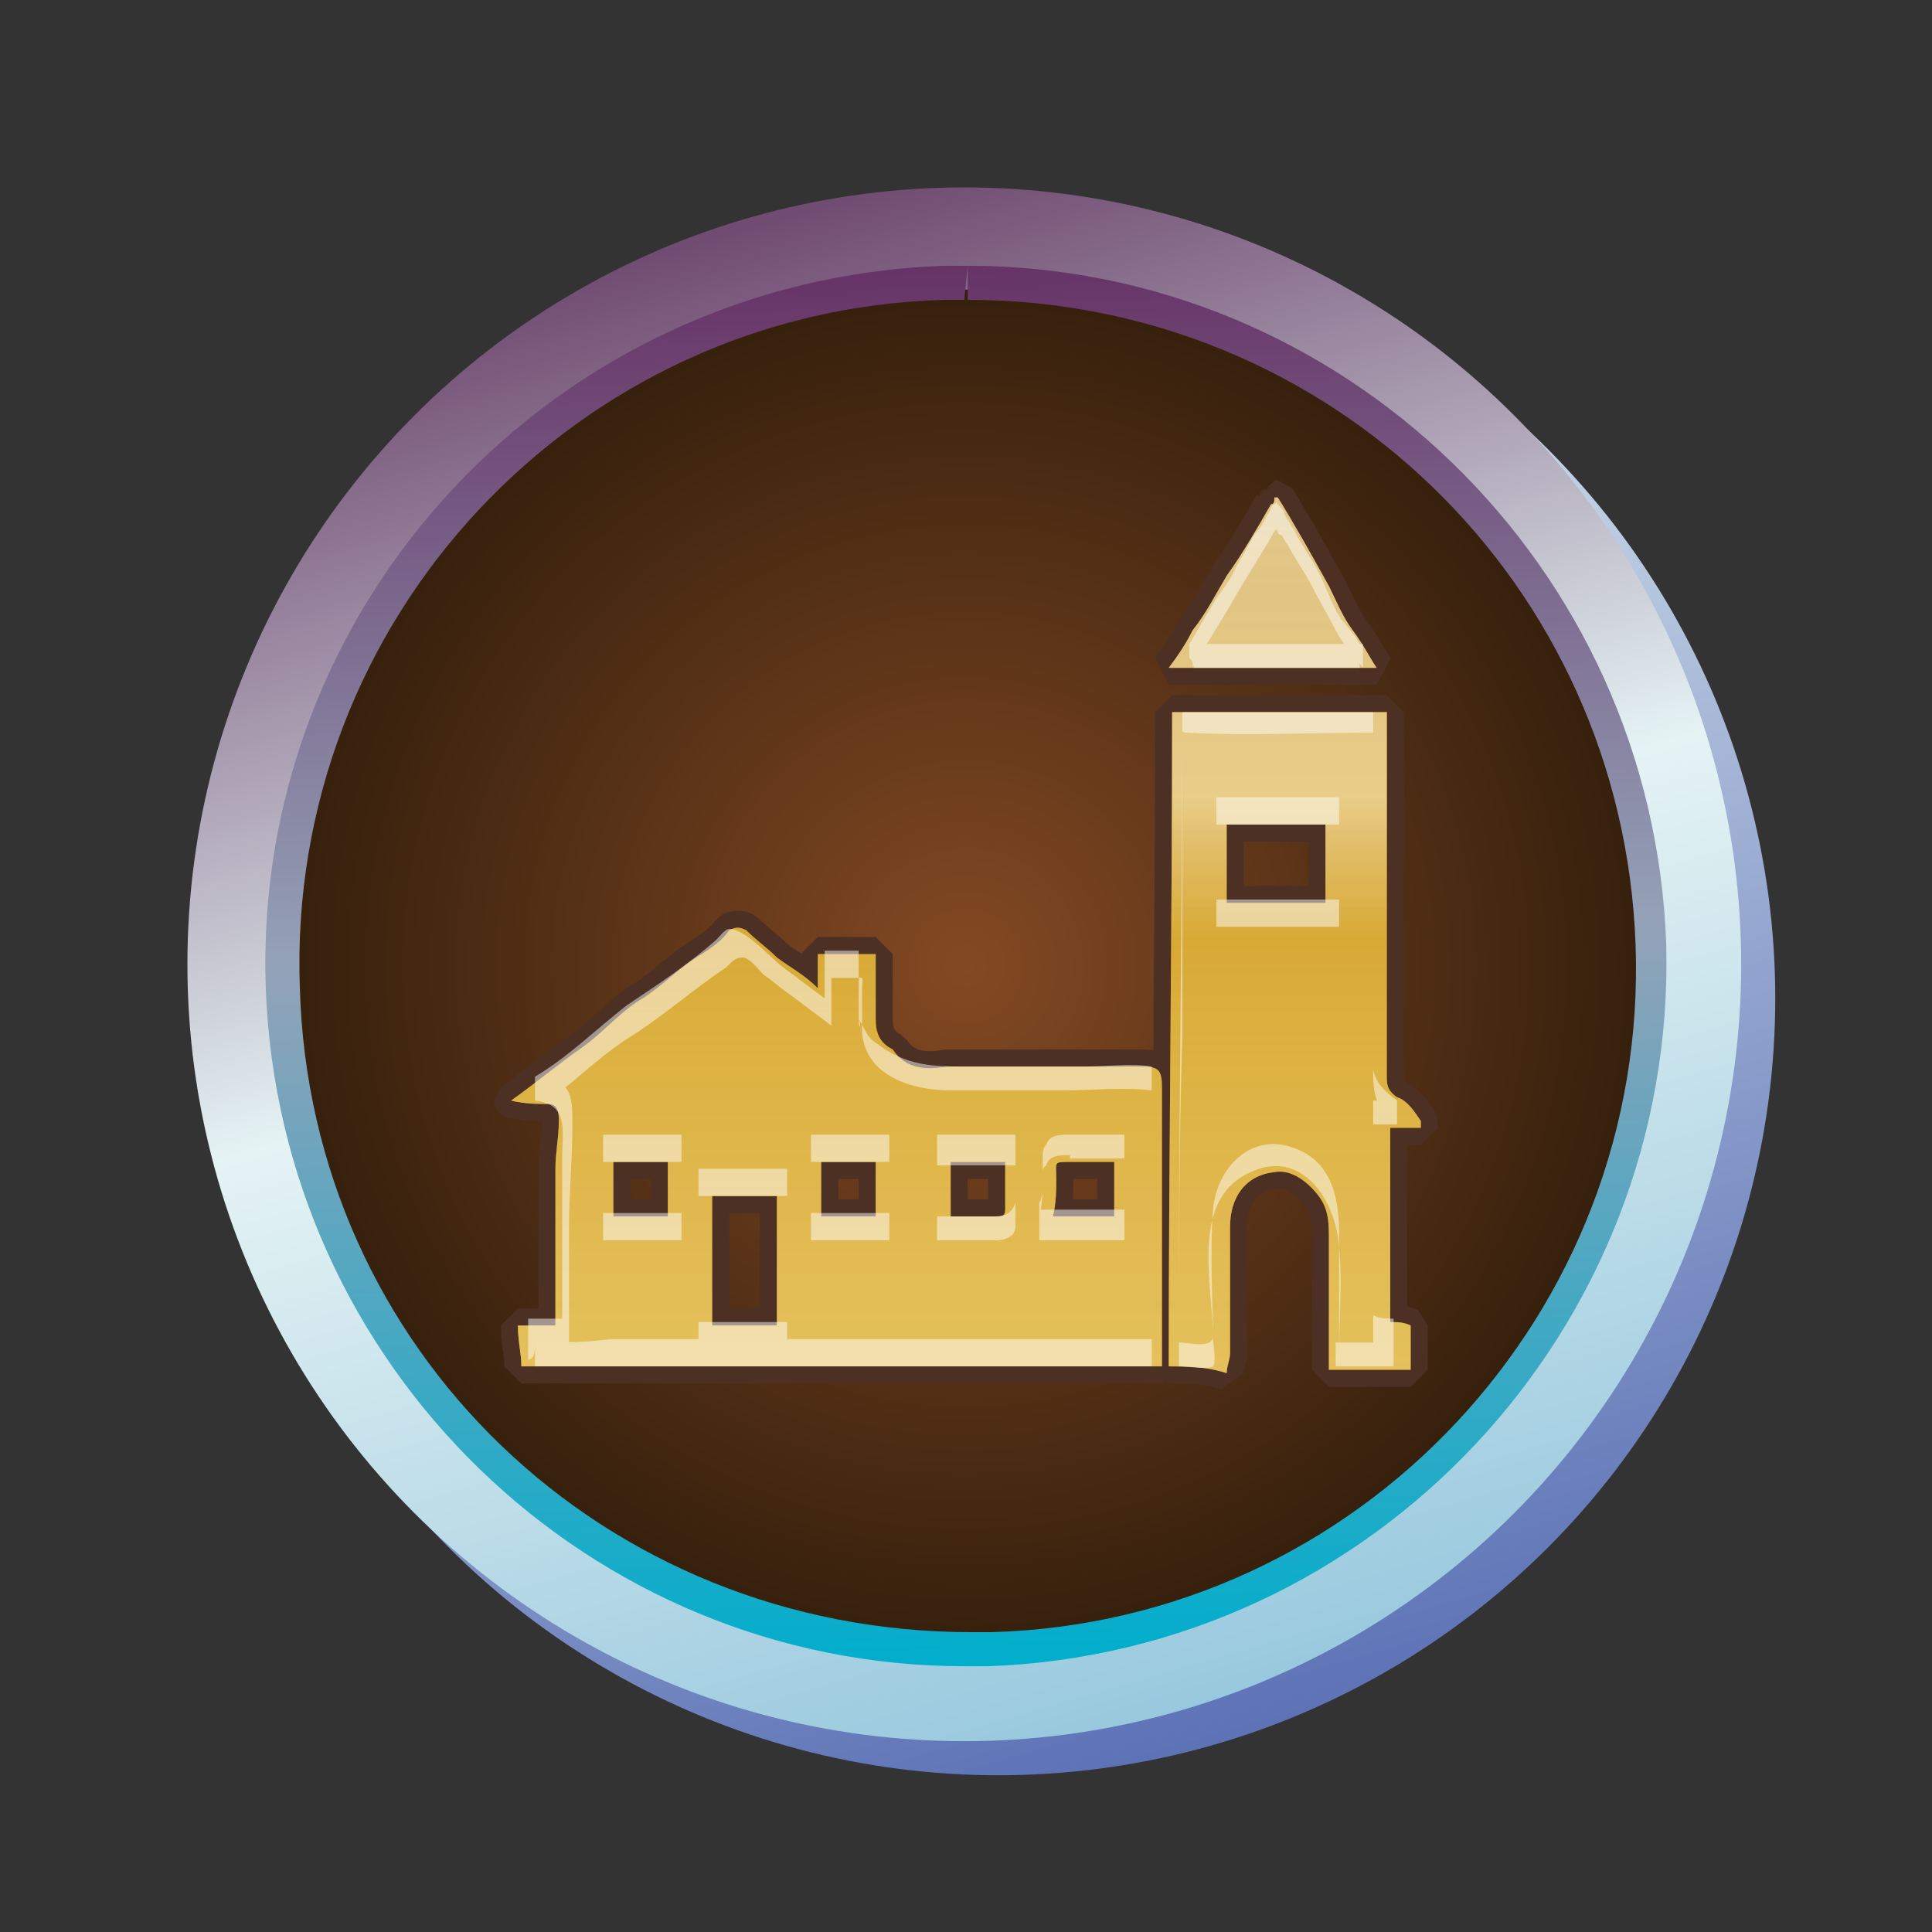
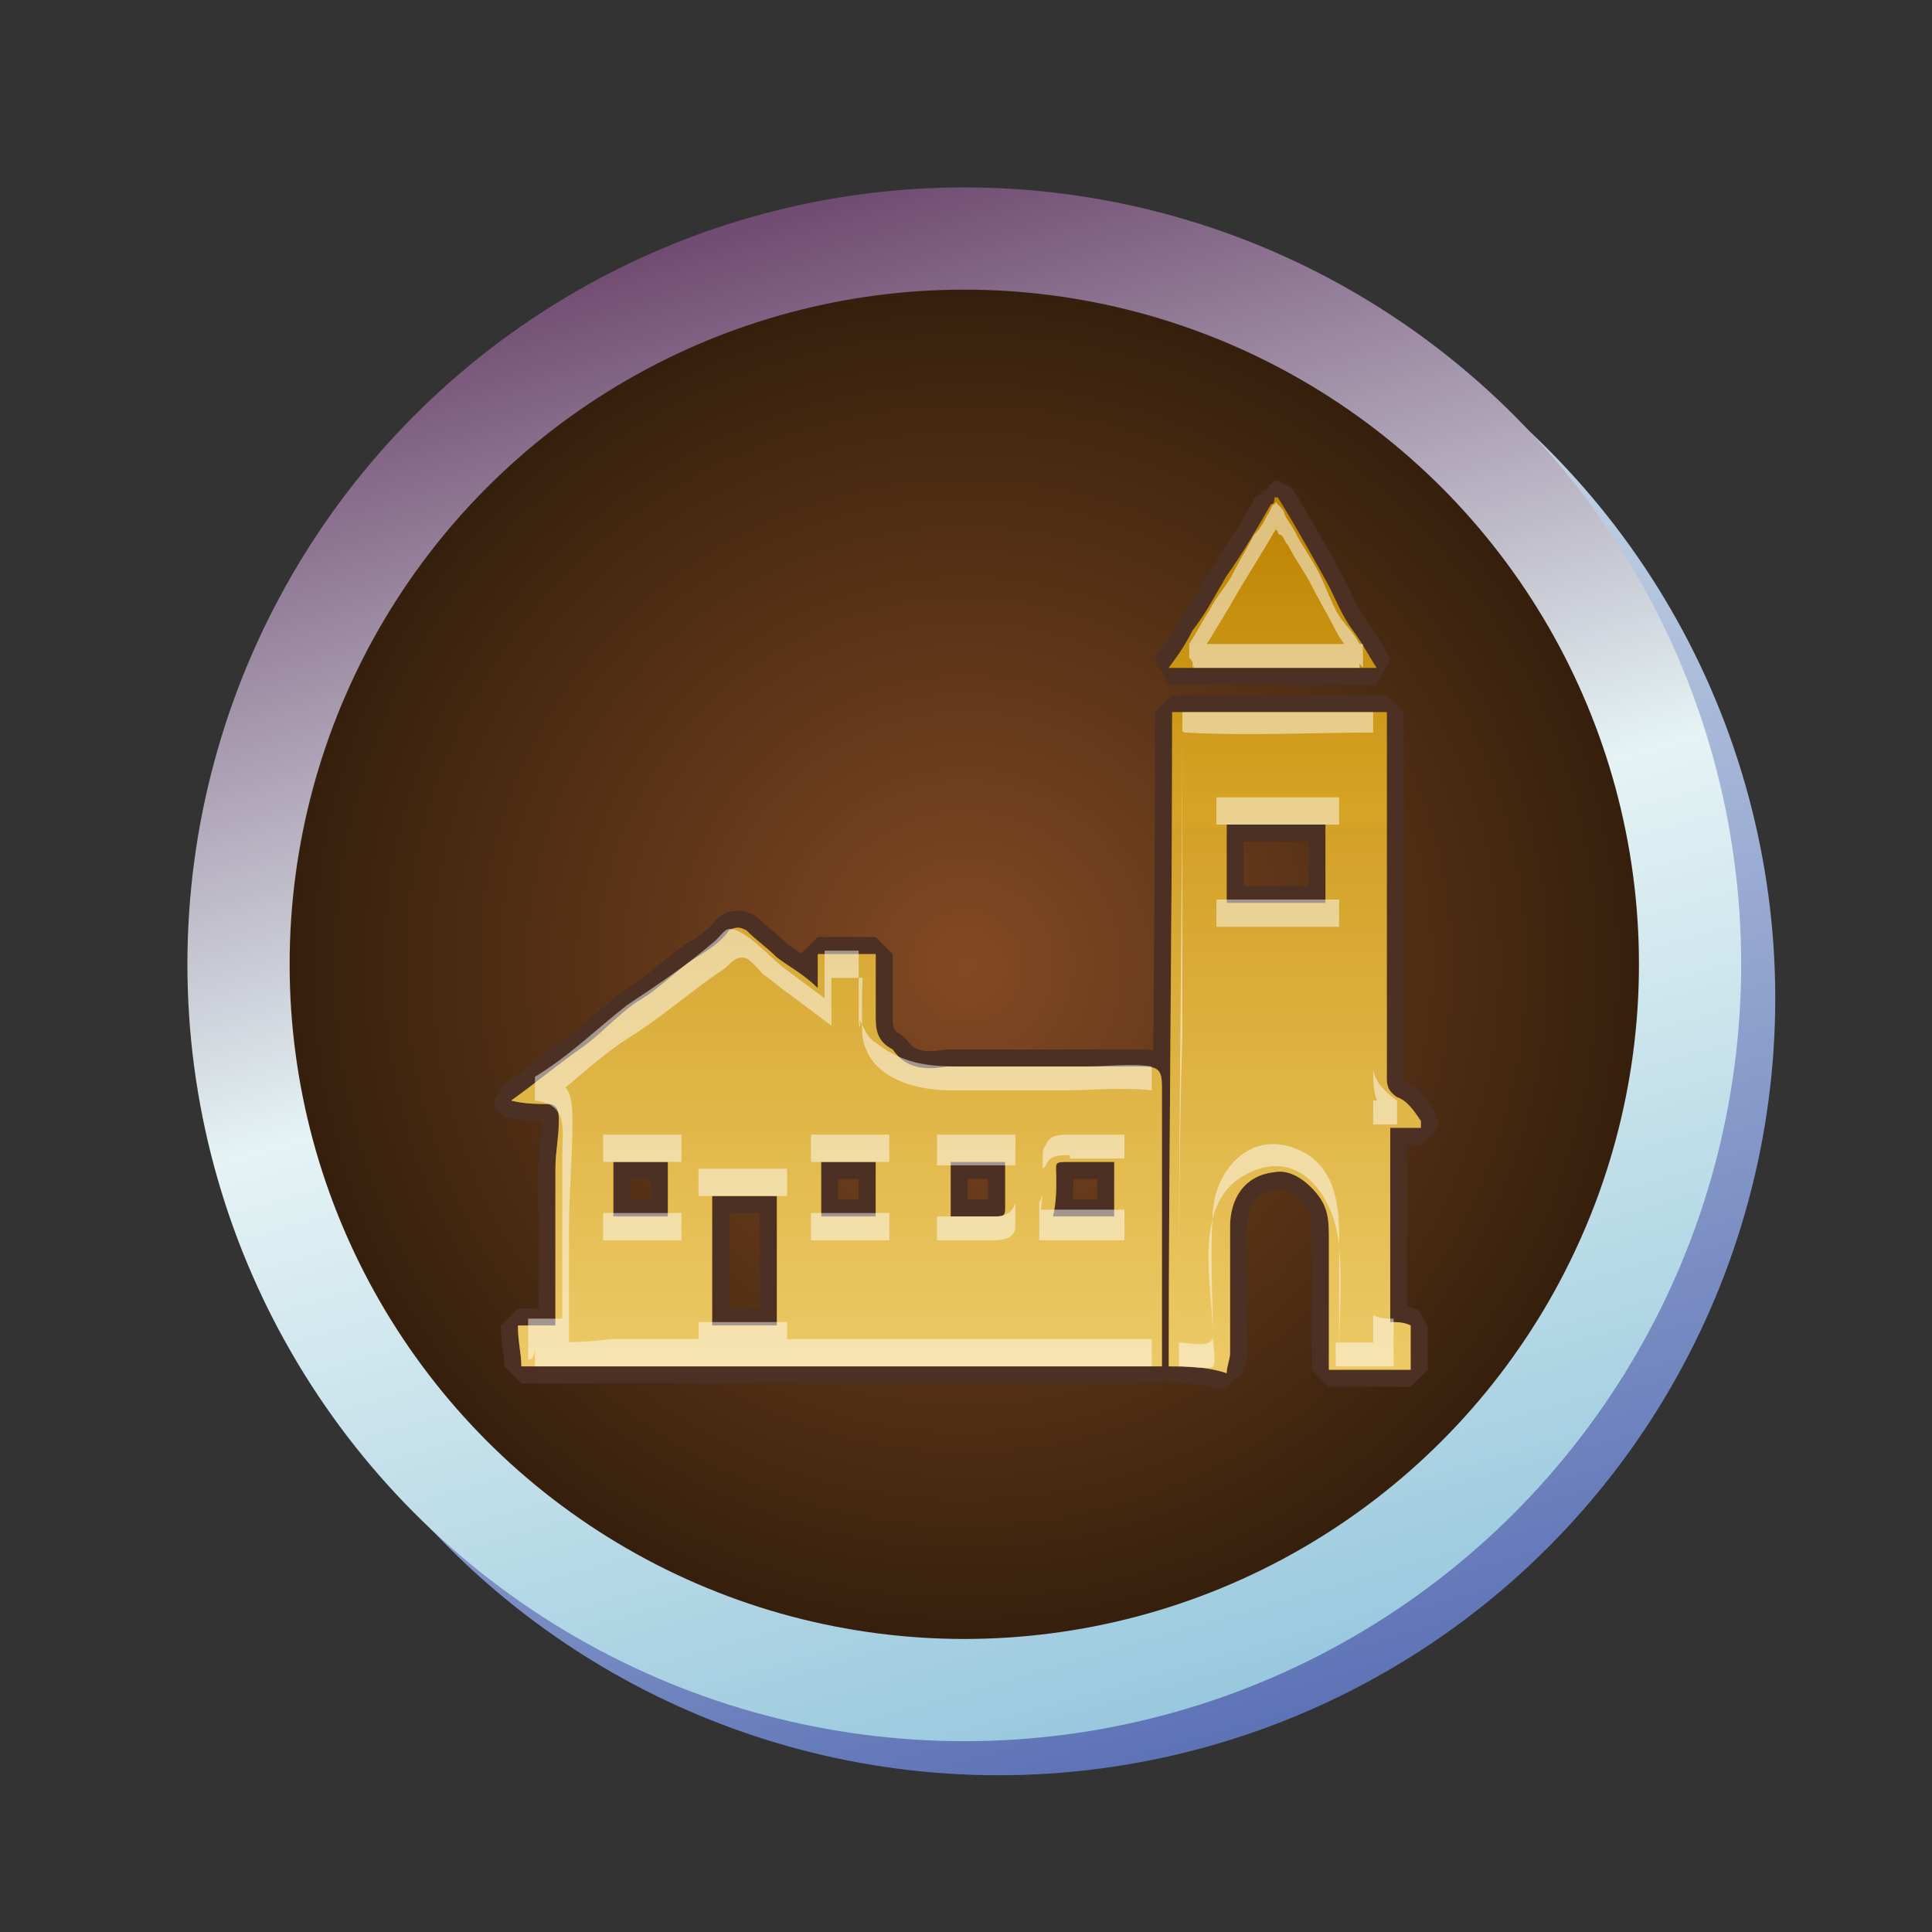
<svg xmlns="http://www.w3.org/2000/svg" version="1.1" x="0px" y="0px" viewBox="0 0 56.7 56.7" style="enable-background:new 0 0 56.7 56.7;" xml:space="preserve">
  <rect x="0" y="0" width="56.7" height="56.7" fill="#333333" stroke="none" />
  <style type="text/css">
	.Стиль_x0020_графики_x0020_3{fill:url(#SVGID_1_);stroke:#4B3023;stroke-miterlimit:1;}
	.st0{fill:none;stroke:url(#SVGID_2_);stroke-width:3;stroke-linecap:round;stroke-linejoin:round;stroke-miterlimit:10;}
	.st1{fill:url(#SVGID_3_);}
	.st2{fill:none;stroke:url(#SVGID_4_);stroke-width:3;stroke-linecap:round;stroke-linejoin:round;stroke-miterlimit:10;}
	.st3{fill:url(#SVGID_5_);}
	.st4{fill:none;stroke:url(#SVGID_6_);stroke-width:3;stroke-linecap:round;stroke-linejoin:round;stroke-miterlimit:10;}
	.st5{fill:url(#SVGID_7_);}
	.st6{fill:none;stroke:url(#SVGID_8_);stroke-width:3;stroke-linecap:round;stroke-linejoin:round;stroke-miterlimit:10;}
	.st7{fill:url(#SVGID_9_);}
	.st8{fill:none;stroke:url(#SVGID_10_);stroke-width:3;stroke-linecap:round;stroke-linejoin:round;stroke-miterlimit:10;}
	.st9{fill:url(#SVGID_11_);}
	.st10{fill:none;stroke:url(#SVGID_12_);stroke-width:3;stroke-linecap:round;stroke-linejoin:round;stroke-miterlimit:10;}
	.st11{fill:url(#SVGID_13_);}
	.st12{fill:none;stroke:url(#SVGID_14_);stroke-width:3;stroke-linecap:round;stroke-linejoin:round;stroke-miterlimit:10;}
	.st13{fill:url(#SVGID_15_);}
	.st14{fill:none;stroke:url(#SVGID_16_);stroke-width:3;stroke-linecap:round;stroke-linejoin:round;stroke-miterlimit:10;}
	.st15{fill:url(#SVGID_17_);}
	.st16{fill:none;stroke:url(#SVGID_18_);stroke-width:3;stroke-linecap:round;stroke-linejoin:round;stroke-miterlimit:10;}
	.st17{fill:url(#SVGID_19_);}
	.st18{fill:none;stroke:url(#SVGID_20_);stroke-width:3;stroke-linecap:round;stroke-linejoin:round;stroke-miterlimit:10;}
	.st19{fill:url(#SVGID_21_);}
	.st20{fill:none;stroke:url(#SVGID_22_);stroke-width:3;stroke-linecap:round;stroke-linejoin:round;stroke-miterlimit:10;}
	.st21{fill:url(#SVGID_23_);}
	.st22{fill:none;stroke:url(#SVGID_24_);stroke-width:3;stroke-linecap:round;stroke-linejoin:round;stroke-miterlimit:10;}
	.st23{fill:url(#SVGID_25_);}
	.st24{fill:none;stroke:url(#SVGID_26_);stroke-width:3;stroke-linecap:round;stroke-linejoin:round;stroke-miterlimit:10;}
	.st25{fill:url(#SVGID_27_);}
	.st26{fill:none;stroke:url(#SVGID_28_);stroke-width:3;stroke-linecap:round;stroke-linejoin:round;stroke-miterlimit:10;}
	.st27{fill:url(#SVGID_29_);}
	.st28{fill:none;stroke:url(#SVGID_30_);stroke-width:3;stroke-linecap:round;stroke-linejoin:round;stroke-miterlimit:10;}
	.st29{fill:url(#SVGID_31_);}
	.st30{fill:none;stroke:url(#SVGID_32_);stroke-width:3;stroke-linecap:round;stroke-linejoin:round;stroke-miterlimit:10;}
	.st31{fill:url(#SVGID_33_);}
	.st32{fill:none;stroke:url(#SVGID_34_);stroke-width:3;stroke-linecap:round;stroke-linejoin:round;stroke-miterlimit:10;}
	.st33{fill:url(#SVGID_35_);}
	.st34{fill:none;stroke:url(#SVGID_36_);stroke-width:3;stroke-linecap:round;stroke-linejoin:round;stroke-miterlimit:10;}
	.st35{fill:url(#SVGID_37_);}
	.st36{fill:none;stroke:url(#SVGID_38_);stroke-width:3;stroke-linecap:round;stroke-linejoin:round;stroke-miterlimit:10;}
	.st37{fill:url(#SVGID_39_);}
	.st38{fill:none;stroke:url(#SVGID_40_);stroke-width:3;stroke-linecap:round;stroke-linejoin:round;stroke-miterlimit:10;}
	.st39{fill:url(#SVGID_41_);}
	.st40{fill:none;stroke:url(#SVGID_42_);stroke-width:3;stroke-linecap:round;stroke-linejoin:round;stroke-miterlimit:10;}
	.st41{fill:url(#SVGID_43_);}
	.st42{fill:none;stroke:url(#SVGID_44_);stroke-width:3;stroke-linecap:round;stroke-linejoin:round;stroke-miterlimit:10;}
	.st43{fill:url(#SVGID_45_);}
	.st44{fill:none;stroke:url(#SVGID_46_);stroke-width:3;stroke-linecap:round;stroke-linejoin:round;stroke-miterlimit:10;}
	.st45{fill:url(#SVGID_47_);}
	.st46{fill:none;stroke:url(#SVGID_48_);stroke-width:3;stroke-linecap:round;stroke-linejoin:round;stroke-miterlimit:10;}
	.st47{fill:url(#SVGID_49_);}
	.st48{fill:none;stroke:url(#SVGID_50_);stroke-width:3;stroke-linecap:round;stroke-linejoin:round;stroke-miterlimit:10;}
	.st49{fill:url(#SVGID_51_);}
	.st50{fill:none;stroke:url(#SVGID_52_);stroke-width:3;stroke-linecap:round;stroke-linejoin:round;stroke-miterlimit:10;}
	.st51{fill:url(#SVGID_53_);}
	.st52{fill:none;stroke:url(#SVGID_54_);stroke-width:3;stroke-linecap:round;stroke-linejoin:round;stroke-miterlimit:10;}
	.st53{fill:url(#SVGID_55_);}
	.st54{fill:none;stroke:url(#SVGID_56_);stroke-width:3;stroke-linecap:round;stroke-linejoin:round;stroke-miterlimit:10;}
	.st55{fill:url(#SVGID_57_);}
	.st56{fill:none;stroke:url(#SVGID_58_);stroke-width:3;stroke-linecap:round;stroke-linejoin:round;stroke-miterlimit:10;}
	.st57{fill:url(#SVGID_59_);}
	.st58{fill:none;stroke:url(#SVGID_60_);stroke-width:3;stroke-linecap:round;stroke-linejoin:round;stroke-miterlimit:10;}
	.st59{fill:url(#SVGID_61_);}
	.st60{fill:none;stroke:url(#SVGID_62_);stroke-width:3;stroke-linecap:round;stroke-linejoin:round;stroke-miterlimit:10;}
	.st61{fill:url(#SVGID_63_);}
	.st62{fill:none;stroke:url(#SVGID_64_);stroke-width:3;stroke-linecap:round;stroke-linejoin:round;stroke-miterlimit:10;}
	.st63{fill:url(#SVGID_65_);}
	.st64{fill:none;stroke:url(#SVGID_66_);stroke-width:3;stroke-linecap:round;stroke-linejoin:round;stroke-miterlimit:10;}
	.st65{fill:url(#SVGID_67_);}
	.st66{fill:none;stroke:url(#SVGID_68_);stroke-width:3;stroke-linecap:round;stroke-linejoin:round;stroke-miterlimit:10;}
	.st67{fill:url(#SVGID_69_);}
	.st68{fill:none;stroke:url(#SVGID_70_);stroke-width:3;stroke-linecap:round;stroke-linejoin:round;stroke-miterlimit:10;}
	.st69{fill:url(#SVGID_71_);}
	.st70{fill:none;stroke:url(#SVGID_72_);stroke-width:3;stroke-linecap:round;stroke-linejoin:round;stroke-miterlimit:10;}
	.st71{fill:url(#SVGID_73_);}
	.st72{fill:none;stroke:url(#SVGID_74_);stroke-width:3;stroke-linecap:round;stroke-linejoin:round;stroke-miterlimit:10;}
	.st73{fill:url(#SVGID_75_);}
	.st74{fill:none;stroke:url(#SVGID_76_);stroke-width:3;stroke-linecap:round;stroke-linejoin:round;stroke-miterlimit:10;}
	.st75{fill:url(#SVGID_77_);}
	.st76{fill:none;stroke:url(#SVGID_78_);stroke-width:3;stroke-linecap:round;stroke-linejoin:round;stroke-miterlimit:10;}
	.st77{fill:url(#SVGID_79_);}
	.st78{fill:none;stroke:url(#SVGID_80_);stroke-width:3;stroke-linecap:round;stroke-linejoin:round;stroke-miterlimit:10;}
	.st79{fill:url(#SVGID_81_);}
	.st80{fill:none;stroke:url(#SVGID_82_);stroke-width:3;stroke-linecap:round;stroke-linejoin:round;stroke-miterlimit:10;}
	.st81{fill:url(#SVGID_83_);}
	.st82{fill:none;stroke:url(#SVGID_84_);stroke-width:3;stroke-linecap:round;stroke-linejoin:round;stroke-miterlimit:10;}
	.st83{fill:url(#SVGID_85_);}
	.st84{fill:none;stroke:url(#SVGID_86_);stroke-width:3;stroke-linecap:round;stroke-linejoin:round;stroke-miterlimit:10;}
	.st85{fill:url(#SVGID_87_);}
	.st86{fill:none;stroke:url(#SVGID_88_);stroke-width:3;stroke-linecap:round;stroke-linejoin:round;stroke-miterlimit:10;}
	.st87{fill:url(#SVGID_89_);}
	.st88{fill:none;stroke:url(#SVGID_90_);stroke-width:3;stroke-linecap:round;stroke-linejoin:round;stroke-miterlimit:10;}
	.st89{fill:url(#SVGID_91_);}
	.st90{fill:none;stroke:url(#SVGID_92_);stroke-width:3;stroke-linecap:round;stroke-linejoin:round;stroke-miterlimit:10;}
	.st91{fill:url(#SVGID_93_);}
	.st92{fill:url(#SVGID_94_);}
	.st93{opacity:0.51;}
	.st94{fill:url(#SVGID_95_);}
	.st95{opacity:0.7;}
	.st96{fill:url(#SVGID_96_);}
	.st97{opacity:0.49;}
	.st98{fill:#FFFFFF;}
	.st99{fill:url(#SVGID_97_);}
	.st100{fill:url(#SVGID_98_);}
	.st101{fill:url(#SVGID_99_);}
	.st102{fill:url(#SVGID_100_);}
	.st103{fill:url(#SVGID_101_);}
	.st104{fill:url(#SVGID_102_);}
	.st105{fill:url(#SVGID_103_);}
	.st106{fill:url(#SVGID_104_);}
	.st107{fill:url(#SVGID_105_);}
	.st108{fill:url(#SVGID_106_);}
	.st109{fill:url(#SVGID_107_);}
	.st110{fill:url(#SVGID_108_);}
	.st111{fill:url(#SVGID_109_);}
	.st112{fill:url(#SVGID_110_);}
	.st113{fill:url(#SVGID_111_);}
	.st114{fill:url(#SVGID_112_);}
	.st115{fill:url(#SVGID_113_);}
	.st116{fill:url(#SVGID_114_);}
	.st117{fill:url(#SVGID_115_);}
	.st118{fill:url(#SVGID_116_);}
	.st119{fill:url(#SVGID_117_);}
	.st120{fill:url(#SVGID_118_);}
	.st121{fill:url(#SVGID_119_);}
	.st122{fill:url(#SVGID_120_);}
	.st123{fill:url(#SVGID_121_);}
	.st124{fill:url(#SVGID_122_);}
	.st125{fill:url(#SVGID_123_);}
	.st126{fill:url(#SVGID_124_);}
	.st127{fill:url(#SVGID_125_);}
	.st128{fill:url(#SVGID_126_);}
	.st129{fill:url(#SVGID_127_);}
	.st130{fill:url(#SVGID_128_);}
	.st131{fill:url(#SVGID_129_);}
	.st132{fill:url(#SVGID_130_);}
	.st133{fill:url(#SVGID_131_);}
	.st134{fill:url(#SVGID_132_);}
	.st135{fill:url(#SVGID_133_);}
	.st136{fill:url(#SVGID_134_);}
	.st137{fill:url(#SVGID_135_);}
	.st138{fill:url(#SVGID_136_);}
	.st139{fill:url(#SVGID_137_);}
	.st140{fill:url(#SVGID_138_);}
	.st141{fill:url(#SVGID_139_);}
	.st142{fill:url(#SVGID_140_);}
	.st143{fill:url(#SVGID_141_);}
	.st144{fill:url(#SVGID_142_);}
	.st145{fill:url(#SVGID_143_);}
	.st146{fill:url(#SVGID_144_);}
	.st147{fill:url(#SVGID_145_);}
	.st148{fill:url(#SVGID_146_);}
	.st149{fill:url(#SVGID_147_);}
	.st150{fill:url(#SVGID_148_);}
	.st151{fill:url(#SVGID_149_);}
	.st152{fill:url(#SVGID_150_);}
	.st153{fill:url(#SVGID_151_);}
	.st154{fill:url(#SVGID_152_);}
	.st155{fill:url(#SVGID_153_);}
	.st156{fill:url(#SVGID_154_);}
	.st157{fill:url(#SVGID_155_);}
	.st158{fill:url(#SVGID_156_);}
	.st159{fill:url(#SVGID_157_);}
	.st160{fill:url(#SVGID_158_);}
	.st161{fill:url(#SVGID_159_);}
	.st162{fill:url(#SVGID_160_);}
	.st163{fill:url(#SVGID_161_);}
	.st164{fill:url(#SVGID_162_);}
	.st165{fill:url(#SVGID_163_);}
	.st166{fill:url(#SVGID_164_);}
	.st167{fill:url(#SVGID_165_);}
	.st168{fill:url(#SVGID_166_);}
	.st169{fill:url(#SVGID_167_);}
	.st170{fill:url(#SVGID_168_);}
	.st171{fill:url(#SVGID_169_);}
	.st172{fill:url(#SVGID_170_);}
	.st173{fill:url(#SVGID_171_);}
	.st174{fill:url(#SVGID_172_);}
	.st175{fill:url(#SVGID_173_);}
	.st176{fill:url(#SVGID_174_);}
	.st177{fill:url(#SVGID_175_);}
	.st178{fill:url(#SVGID_176_);}
	.st179{fill:url(#SVGID_177_);}
	.st180{fill:url(#SVGID_178_);}
	.st181{fill:url(#SVGID_179_);}
	.st182{fill:url(#SVGID_180_);}
	.st183{fill:url(#SVGID_181_);}
	.st184{fill:url(#SVGID_182_);}
	.st185{fill:url(#SVGID_183_);}
	.st186{fill:url(#SVGID_184_);}
	.st187{fill:url(#SVGID_185_);}
	.st188{fill:url(#SVGID_186_);}
	.st189{fill:url(#SVGID_187_);}
	.st190{fill:url(#SVGID_188_);}
	.st191{fill:url(#SVGID_189_);}
	.st192{fill:none;stroke:#4B3023;stroke-miterlimit:1;}
	.st193{fill:url(#SVGID_190_);}
	.st194{fill:url(#SVGID_191_);}
	.st195{fill:url(#SVGID_192_);}
	.st196{fill:url(#SVGID_193_);}
	.st197{fill:url(#SVGID_194_);}
	.st198{fill:url(#SVGID_195_);}
	.st199{fill:url(#SVGID_196_);}
	.st200{fill:url(#SVGID_197_);}
	.st201{fill:url(#SVGID_198_);}
	.st202{fill:none;stroke:#4B3023;stroke-width:1.1;stroke-miterlimit:1;}
	.st203{fill:url(#SVGID_199_);}
	.st204{fill:url(#SVGID_200_);}
	.st205{fill:url(#SVGID_201_);}
</style>
  <linearGradient id="SVGID_1_" gradientUnits="userSpaceOnUse" x1="-1457.165" y1="0" x2="-1457.165" y2="-1">
    <stop offset="0" style="stop-color:#DC9900" />
    <stop offset="0.618" style="stop-color:#CA8C00" />
    <stop offset="0.629" style="stop-color:#D49500" />
    <stop offset="0.983" style="stop-color:#B57C00" />
  </linearGradient>
  <g id="Слой_1">
    <linearGradient id="SVGID_2_" gradientUnits="userSpaceOnUse" x1="-28.52" y1="457.813" x2="-28.52" y2="412.294" gradientTransform="matrix(0.961 -0.278 0.278 0.961 -64.317 -396.461)">
      <stop offset="0" style="stop-color:#5D72B6" />
      <stop offset="1" style="stop-color:#E5F3F4" />
    </linearGradient>
    <circle class="st0" cx="29.3" cy="29.3" r="21.3" />
    <g>
      <radialGradient id="SVGID_3_" cx="28.346" cy="28.346" r="21.26" gradientUnits="userSpaceOnUse">
        <stop offset="0" style="stop-color:#834923" />
        <stop offset="1" style="stop-color:#301D0B" />
      </radialGradient>
      <circle class="st1" cx="28.3" cy="28.3" r="21.3" />
    </g>
    <linearGradient id="SVGID_4_" gradientUnits="userSpaceOnUse" x1="-29.202" y1="456.575" x2="-29.202" y2="411.055" gradientTransform="matrix(0.961 -0.278 0.278 0.961 -64.317 -396.461)">
      <stop offset="0" style="stop-color:#98C8DE" />
      <stop offset="0.517" style="stop-color:#E5F3F4" />
      <stop offset="1" style="stop-color:#714C72" />
    </linearGradient>
    <circle class="st2" cx="28.3" cy="28.3" r="21.3" />
    <g>
      <linearGradient id="SVGID_5_" gradientUnits="userSpaceOnUse" x1="29.013" y1="48.887" x2="27.68" y2="7.806">
        <stop offset="0" style="stop-color:#00AECC" />
        <stop offset="0.517" style="stop-color:#94A2B8" />
        <stop offset="1" style="stop-color:#663366" />
      </linearGradient>
-       <path class="st3" d="M28.4,7.8v1c10.6,0,19.2,8.3,19.6,18.9c0.4,10.8-8.1,19.9-18.9,20.2c-0.2,0-0.4,0-0.6,0    C17.7,47.9,9.1,39.6,8.8,29C8.4,18.2,16.9,9.1,27.7,8.8c0.2,0,0.4,0,0.6,0L28.4,7.8 M28.4,7.8c-0.2,0-0.5,0-0.7,0    C16.3,8.2,7.4,17.7,7.8,29c0.4,11.1,9.5,19.9,20.5,19.9c0.2,0,0.5,0,0.7,0c11.3-0.4,20.2-9.9,19.9-21.2    C48.5,16.6,39.4,7.8,28.4,7.8L28.4,7.8z" />
    </g>
  </g>
  <g id="Слой_2">
    <g>
      <path class="st192" d="M15,32.3c0.7-0.5,1.3-1,2-1.5c0.6-0.4,1.1-1,1.7-1.4c0.7-0.4,1.2-1,1.9-1.4c0.3-0.2,0.6-0.4,0.8-0.7    c0.2-0.1,0.3-0.1,0.5,0c0.3,0.3,0.6,0.5,0.9,0.8c0.4,0.3,0.8,0.5,1.2,0.9c0-0.4,0-0.7,0-1c0.6,0,1.1,0,1.7,0c0,0.6,0,1.3,0,1.9    c0,0.4,0.1,0.7,0.5,0.9c0,0,0,0,0,0c0.4,0.6,1,0.6,1.6,0.5c1.9,0,3.8,0,5.7,0c0.5,0,0.6,0.1,0.6,0.6c0,2.7,0,5.5,0,8.2    c-6.3,0-12.5,0-18.8,0c0-0.4-0.1-0.7-0.1-1.2c0.4,0,0.7,0,1.1,0c0-0.4,0-0.8,0-1.2c0-1.1,0-2.3,0-3.4c0-0.5,0.1-0.9,0.1-1.4    c0-0.2,0-0.5-0.3-0.5C15.8,32.4,15.4,32.4,15,32.3C15,32.4,15,32.4,15,32.3z M20.9,35.1c0,1.3,0,2.5,0,3.8c0.6,0,1.3,0,1.9,0    c0-1.3,0-2.5,0-3.8C22.1,35.1,21.5,35.1,20.9,35.1z M30.9,35.7c0.6,0,1.2,0,1.8,0c0-0.5,0-1.1,0-1.6c-0.5,0-0.9,0-1.3,0    c-0.5,0-0.4,0-0.4,0.5C31,34.9,31,35.3,30.9,35.7z M19.6,35.7c0-0.5,0-1.1,0-1.6c-0.5,0-1.1,0-1.6,0c0,0.5,0,1,0,1.6    C18.5,35.7,19,35.7,19.6,35.7z M25.7,35.7c0-0.5,0-1.1,0-1.6c-0.5,0-1.1,0-1.6,0c0,0.5,0,1.1,0,1.6C24.7,35.7,25.2,35.7,25.7,35.7    z M27.9,35.7c0.5,0,0.9,0,1.3,0c0.2,0,0.3,0,0.3-0.2c0-0.5,0-0.9,0-1.4c-0.6,0-1.1,0-1.6,0C27.9,34.6,27.9,35.1,27.9,35.7z     M34.3,40.1c0-6.4,0.1-12.8,0.1-19.2c2.1,0,4.2,0,6.3,0c0,0.2,0,0.3,0,0.5c0,3.4,0,6.8,0,10.2c0,0.2,0,0.4,0.3,0.6    c0.3,0.1,0.5,0.4,0.7,0.7c0,0.1,0,0.1,0,0.2c-0.3,0-0.6,0-0.9,0c0,1.9,0,3.8,0,5.7c0.2,0,0.4,0,0.6,0.1c0,0.5,0,0.9,0,1.3    c-0.8,0-1.6,0-2.4,0c0-1.3,0-2.6,0-3.8c0-0.5,0-0.9-0.3-1.3c-0.3-0.4-0.8-0.8-1.3-0.7c-0.9,0.1-1.3,0.8-1.3,1.6c0,1.2,0,2.5,0,3.7    c0,0.2-0.1,0.4-0.1,0.6C35.4,40.1,34.8,40.1,34.3,40.1z M36,24.2c0,0.8,0,1.5,0,2.3c1,0,2,0,2.9,0c0-0.8,0-1.5,0-2.3    C38,24.2,37,24.2,36,24.2z M37.4,14.6c0,0.1,0,0.2-0.1,0.2c-0.4,0.7-0.8,1.4-1.3,2.1c-0.3,0.5-0.6,1.1-1,1.6    c-0.2,0.4-0.4,0.7-0.7,1.1c2,0,4,0,6.1,0c-0.2-0.3-0.4-0.7-0.7-1.1c-0.3-0.4-0.5-0.9-0.7-1.3c-0.5-0.9-1-1.8-1.5-2.6    C37.5,14.6,37.4,14.6,37.4,14.6z" />
      <linearGradient id="SVGID_6_" gradientUnits="userSpaceOnUse" x1="28.346" y1="40.102" x2="28.346" y2="14.591">
        <stop offset="0" style="stop-color:#DC9900" />
        <stop offset="0.618" style="stop-color:#CA8C00" />
        <stop offset="0.629" style="stop-color:#D49500" />
        <stop offset="0.983" style="stop-color:#B57C00" />
      </linearGradient>
      <path style="fill:url(#SVGID_6_);" d="M15,32.3c0.7-0.5,1.3-1,2-1.5c0.6-0.4,1.1-1,1.7-1.4c0.7-0.4,1.2-1,1.9-1.4    c0.3-0.2,0.6-0.4,0.8-0.7c0.2-0.1,0.3-0.1,0.5,0c0.3,0.3,0.6,0.5,0.9,0.8c0.4,0.3,0.8,0.5,1.2,0.9c0-0.4,0-0.7,0-1    c0.6,0,1.1,0,1.7,0c0,0.6,0,1.3,0,1.9c0,0.4,0.1,0.7,0.5,0.9c0,0,0,0,0,0c0.4,0.6,1,0.6,1.6,0.5c1.9,0,3.8,0,5.7,0    c0.5,0,0.6,0.1,0.6,0.6c0,2.7,0,5.5,0,8.2c-6.3,0-12.5,0-18.8,0c0-0.4-0.1-0.7-0.1-1.2c0.4,0,0.7,0,1.1,0c0-0.4,0-0.8,0-1.2    c0-1.1,0-2.3,0-3.4c0-0.5,0.1-0.9,0.1-1.4c0-0.2,0-0.5-0.3-0.5C15.8,32.4,15.4,32.4,15,32.3C15,32.4,15,32.4,15,32.3z M20.9,35.1    c0,1.3,0,2.5,0,3.8c0.6,0,1.3,0,1.9,0c0-1.3,0-2.5,0-3.8C22.1,35.1,21.5,35.1,20.9,35.1z M30.9,35.7c0.6,0,1.2,0,1.8,0    c0-0.5,0-1.1,0-1.6c-0.5,0-0.9,0-1.3,0c-0.5,0-0.4,0-0.4,0.5C31,34.9,31,35.3,30.9,35.7z M19.6,35.7c0-0.5,0-1.1,0-1.6    c-0.5,0-1.1,0-1.6,0c0,0.5,0,1,0,1.6C18.5,35.7,19,35.7,19.6,35.7z M25.7,35.7c0-0.5,0-1.1,0-1.6c-0.5,0-1.1,0-1.6,0    c0,0.5,0,1.1,0,1.6C24.7,35.7,25.2,35.7,25.7,35.7z M27.9,35.7c0.5,0,0.9,0,1.3,0c0.2,0,0.3,0,0.3-0.2c0-0.5,0-0.9,0-1.4    c-0.6,0-1.1,0-1.6,0C27.9,34.6,27.9,35.1,27.9,35.7z M34.3,40.1c0-6.4,0.1-12.8,0.1-19.2c2.1,0,4.2,0,6.3,0c0,0.2,0,0.3,0,0.5    c0,3.4,0,6.8,0,10.2c0,0.2,0,0.4,0.3,0.6c0.3,0.1,0.5,0.4,0.7,0.7c0,0.1,0,0.1,0,0.2c-0.3,0-0.6,0-0.9,0c0,1.9,0,3.8,0,5.7    c0.2,0,0.4,0,0.6,0.1c0,0.5,0,0.9,0,1.3c-0.8,0-1.6,0-2.4,0c0-1.3,0-2.6,0-3.8c0-0.5,0-0.9-0.3-1.3c-0.3-0.4-0.8-0.8-1.3-0.7    c-0.9,0.1-1.3,0.8-1.3,1.6c0,1.2,0,2.5,0,3.7c0,0.2-0.1,0.4-0.1,0.6C35.4,40.1,34.8,40.1,34.3,40.1z M36,24.2c0,0.8,0,1.5,0,2.3    c1,0,2,0,2.9,0c0-0.8,0-1.5,0-2.3C38,24.2,37,24.2,36,24.2z M37.4,14.6c0,0.1,0,0.2-0.1,0.2c-0.4,0.7-0.8,1.4-1.3,2.1    c-0.3,0.5-0.6,1.1-1,1.6c-0.2,0.4-0.4,0.7-0.7,1.1c2,0,4,0,6.1,0c-0.2-0.3-0.4-0.7-0.7-1.1c-0.3-0.4-0.5-0.9-0.7-1.3    c-0.5-0.9-1-1.8-1.5-2.6C37.5,14.6,37.4,14.6,37.4,14.6z" />
      <g class="st93">
        <linearGradient id="SVGID_7_" gradientUnits="userSpaceOnUse" x1="28.346" y1="40.102" x2="28.346" y2="14.591">
          <stop offset="0" style="stop-color:#FEF8C8" />
          <stop offset="1" style="stop-color:#C58B01" />
        </linearGradient>
        <path class="st5" d="M15,32.3c0.7-0.5,1.3-1,2-1.5c0.6-0.4,1.1-1,1.7-1.4c0.7-0.4,1.2-1,1.9-1.4c0.3-0.2,0.6-0.4,0.8-0.7     c0.2-0.1,0.3-0.1,0.5,0c0.3,0.3,0.6,0.5,0.9,0.8c0.4,0.3,0.8,0.5,1.2,0.9c0-0.4,0-0.7,0-1c0.6,0,1.1,0,1.7,0c0,0.6,0,1.3,0,1.9     c0,0.4,0.1,0.7,0.5,0.9c0,0,0,0,0,0c0.4,0.6,1,0.6,1.6,0.5c1.9,0,3.8,0,5.7,0c0.5,0,0.6,0.1,0.6,0.6c0,2.7,0,5.5,0,8.2     c-6.3,0-12.5,0-18.8,0c0-0.4-0.1-0.7-0.1-1.2c0.4,0,0.7,0,1.1,0c0-0.4,0-0.8,0-1.2c0-1.1,0-2.3,0-3.4c0-0.5,0.1-0.9,0.1-1.4     c0-0.2,0-0.5-0.3-0.5C15.8,32.4,15.4,32.4,15,32.3C15,32.4,15,32.4,15,32.3z M20.9,35.1c0,1.3,0,2.5,0,3.8c0.6,0,1.3,0,1.9,0     c0-1.3,0-2.5,0-3.8C22.1,35.1,21.5,35.1,20.9,35.1z M30.9,35.7c0.6,0,1.2,0,1.8,0c0-0.5,0-1.1,0-1.6c-0.5,0-0.9,0-1.3,0     c-0.5,0-0.4,0-0.4,0.5C31,34.9,31,35.3,30.9,35.7z M19.6,35.7c0-0.5,0-1.1,0-1.6c-0.5,0-1.1,0-1.6,0c0,0.5,0,1,0,1.6     C18.5,35.7,19,35.7,19.6,35.7z M25.7,35.7c0-0.5,0-1.1,0-1.6c-0.5,0-1.1,0-1.6,0c0,0.5,0,1.1,0,1.6     C24.7,35.7,25.2,35.7,25.7,35.7z M27.9,35.7c0.5,0,0.9,0,1.3,0c0.2,0,0.3,0,0.3-0.2c0-0.5,0-0.9,0-1.4c-0.6,0-1.1,0-1.6,0     C27.9,34.6,27.9,35.1,27.9,35.7z M34.3,40.1c0-6.4,0.1-12.8,0.1-19.2c2.1,0,4.2,0,6.3,0c0,0.2,0,0.3,0,0.5c0,3.4,0,6.8,0,10.2     c0,0.2,0,0.4,0.3,0.6c0.3,0.1,0.5,0.4,0.7,0.7c0,0.1,0,0.1,0,0.2c-0.3,0-0.6,0-0.9,0c0,1.9,0,3.8,0,5.7c0.2,0,0.4,0,0.6,0.1     c0,0.5,0,0.9,0,1.3c-0.8,0-1.6,0-2.4,0c0-1.3,0-2.6,0-3.8c0-0.5,0-0.9-0.3-1.3c-0.3-0.4-0.8-0.8-1.3-0.7     c-0.9,0.1-1.3,0.8-1.3,1.6c0,1.2,0,2.5,0,3.7c0,0.2-0.1,0.4-0.1,0.6C35.4,40.1,34.8,40.1,34.3,40.1z M36,24.2c0,0.8,0,1.5,0,2.3     c1,0,2,0,2.9,0c0-0.8,0-1.5,0-2.3C38,24.2,37,24.2,36,24.2z M37.4,14.6c0,0.1,0,0.2-0.1,0.2c-0.4,0.7-0.8,1.4-1.3,2.1     c-0.3,0.5-0.6,1.1-1,1.6c-0.2,0.4-0.4,0.7-0.7,1.1c2,0,4,0,6.1,0c-0.2-0.3-0.4-0.7-0.7-1.1c-0.3-0.4-0.5-0.9-0.7-1.3     c-0.5-0.9-1-1.8-1.5-2.6C37.5,14.6,37.4,14.6,37.4,14.6z" />
      </g>
      <g class="st95">
        <linearGradient id="SVGID_8_" gradientUnits="userSpaceOnUse" x1="28.346" y1="14.591" x2="28.346" y2="40.102">
          <stop offset="0" style="stop-color:#FFFFFF;stop-opacity:0.77" />
          <stop offset="0.203" style="stop-color:#FFFFFF;stop-opacity:0.65" />
          <stop offset="0.345" style="stop-color:#FFFFFF;stop-opacity:0.65" />
          <stop offset="0.346" style="stop-color:#FFFFFF;stop-opacity:0.65" />
          <stop offset="0.511" style="stop-color:#FFFFFF;stop-opacity:0" />
          <stop offset="0.512" style="stop-color:#FEFEFC;stop-opacity:3.322697e-04" />
          <stop offset="0.532" style="stop-color:#EDE4CF;stop-opacity:6.847086e-03" />
          <stop offset="0.553" style="stop-color:#DDCDA6;stop-opacity:1.383936e-02" />
          <stop offset="0.577" style="stop-color:#CFB780;stop-opacity:2.169886e-02" />
          <stop offset="0.604" style="stop-color:#C2A560;stop-opacity:3.026714e-02" />
          <stop offset="0.632" style="stop-color:#B89644;stop-opacity:3.972449e-02" />
          <stop offset="0.665" style="stop-color:#AF892E;stop-opacity:5.041554e-02" />
          <stop offset="0.703" style="stop-color:#A9801D;stop-opacity:6.289047e-02" />
          <stop offset="0.75" style="stop-color:#A47912;stop-opacity:7.830996e-02" />
          <stop offset="0.817" style="stop-color:#A2750B;stop-opacity:9.994536e-02" />
          <stop offset="1" style="stop-color:#A17409;stop-opacity:0.16" />
        </linearGradient>
-         <path style="fill:url(#SVGID_8_);" d="M15,32.3c0.7-0.5,1.3-1,2-1.5c0.6-0.4,1.1-1,1.7-1.4c0.7-0.4,1.2-1,1.9-1.4     c0.3-0.2,0.6-0.4,0.8-0.7c0.2-0.1,0.3-0.1,0.5,0c0.3,0.3,0.6,0.5,0.9,0.8c0.4,0.3,0.8,0.5,1.2,0.9c0-0.4,0-0.7,0-1     c0.6,0,1.1,0,1.7,0c0,0.6,0,1.3,0,1.9c0,0.4,0.1,0.7,0.5,0.9c0,0,0,0,0,0c0.4,0.6,1,0.6,1.6,0.5c1.9,0,3.8,0,5.7,0     c0.5,0,0.6,0.1,0.6,0.6c0,2.7,0,5.5,0,8.2c-6.3,0-12.5,0-18.8,0c0-0.4-0.1-0.7-0.1-1.2c0.4,0,0.7,0,1.1,0c0-0.4,0-0.8,0-1.2     c0-1.1,0-2.3,0-3.4c0-0.5,0.1-0.9,0.1-1.4c0-0.2,0-0.5-0.3-0.5C15.8,32.4,15.4,32.4,15,32.3C15,32.4,15,32.4,15,32.3z M20.9,35.1     c0,1.3,0,2.5,0,3.8c0.6,0,1.3,0,1.9,0c0-1.3,0-2.5,0-3.8C22.1,35.1,21.5,35.1,20.9,35.1z M30.9,35.7c0.6,0,1.2,0,1.8,0     c0-0.5,0-1.1,0-1.6c-0.5,0-0.9,0-1.3,0c-0.5,0-0.4,0-0.4,0.5C31,34.9,31,35.3,30.9,35.7z M19.6,35.7c0-0.5,0-1.1,0-1.6     c-0.5,0-1.1,0-1.6,0c0,0.5,0,1,0,1.6C18.5,35.7,19,35.7,19.6,35.7z M25.7,35.7c0-0.5,0-1.1,0-1.6c-0.5,0-1.1,0-1.6,0     c0,0.5,0,1.1,0,1.6C24.7,35.7,25.2,35.7,25.7,35.7z M27.9,35.7c0.5,0,0.9,0,1.3,0c0.2,0,0.3,0,0.3-0.2c0-0.5,0-0.9,0-1.4     c-0.6,0-1.1,0-1.6,0C27.9,34.6,27.9,35.1,27.9,35.7z M34.3,40.1c0-6.4,0.1-12.8,0.1-19.2c2.1,0,4.2,0,6.3,0c0,0.2,0,0.3,0,0.5     c0,3.4,0,6.8,0,10.2c0,0.2,0,0.4,0.3,0.6c0.3,0.1,0.5,0.4,0.7,0.7c0,0.1,0,0.1,0,0.2c-0.3,0-0.6,0-0.9,0c0,1.9,0,3.8,0,5.7     c0.2,0,0.4,0,0.6,0.1c0,0.5,0,0.9,0,1.3c-0.8,0-1.6,0-2.4,0c0-1.3,0-2.6,0-3.8c0-0.5,0-0.9-0.3-1.3c-0.3-0.4-0.8-0.8-1.3-0.7     c-0.9,0.1-1.3,0.8-1.3,1.6c0,1.2,0,2.5,0,3.7c0,0.2-0.1,0.4-0.1,0.6C35.4,40.1,34.8,40.1,34.3,40.1z M36,24.2c0,0.8,0,1.5,0,2.3     c1,0,2,0,2.9,0c0-0.8,0-1.5,0-2.3C38,24.2,37,24.2,36,24.2z M37.4,14.6c0,0.1,0,0.2-0.1,0.2c-0.4,0.7-0.8,1.4-1.3,2.1     c-0.3,0.5-0.6,1.1-1,1.6c-0.2,0.4-0.4,0.7-0.7,1.1c2,0,4,0,6.1,0c-0.2-0.3-0.4-0.7-0.7-1.1c-0.3-0.4-0.5-0.9-0.7-1.3     c-0.5-0.9-1-1.8-1.5-2.6C37.5,14.6,37.4,14.6,37.4,14.6z" />
      </g>
      <g class="st97">
        <path class="st98" d="M39.3,39.8c0-1.2,0-2.4,0-3.6c0-1-0.2-2.1-1.3-2.5c-1.3-0.5-2.3,0.6-2.4,1.8c-0.1,1.3,0,2.7,0,4     c0-0.1,0-0.2,0-0.3c0,0.4-0.7,0.2-1,0.2c0,0.2,0,0.4,0,0.5c0-3.2,0-6.3,0.1-9.5c0-2.1,0-4.3,0-6.4c0-0.7,0-1.3,0-2     c0-0.2,0-0.4,0-0.5c0.1-0.3-0.1,0,0.1,0c1.8,0.1,3.7,0,5.5,0c0-0.1,0-0.2,0-0.4c0,2.1,0,4.2,0,6.3c0,1.2,0,2.3,0,3.5     c0,0.2,0,0.4,0,0.6c0,0.7,0.1,1,0.7,1.5c0-0.2,0-0.5,0-0.7c-0.2,0-0.4,0-0.7,0c0,0,0,0.4,0,0.4c0,2.1,0,4.3,0,6.4     c0,0,0,0.4,0,0.4c0.2,0,0.4,0,0.6,0.1c0-0.1,0-0.2,0-0.4c0,0.2,0,0.4,0,0.6c0-0.1,0-0.2,0-0.4c-0.6,0-1.1,0-1.7,0     c0,0,0,0.7,0,0.7c0.6,0,1.1,0,1.7,0c0,0,0-0.4,0-0.4c0-0.2,0-0.4,0-0.6c0,0,0-0.4,0-0.4c-0.2,0-0.4,0-0.6-0.1c0,0.1,0,0.2,0,0.4     c0-2.1,0-4.3,0-6.4c0,0.1,0,0.2,0,0.4c0.2,0,0.4,0,0.7,0c0,0,0-0.7,0-0.7c-0.4-0.3-0.6-0.5-0.7-0.9c0,0.1,0,0.2,0,0.4     c0-3.5,0-7,0-10.5c0,0,0-0.4,0-0.4c-1.9,0-3.7,0-5.6,0c0,0,0,0.2,0,0.2c0,5.4-0.1,10.8-0.1,16.2c0,0.8,0,1.6,0,2.3     c0,0,0,0.5,0,0.5c0.2,0,0.9,0.1,1,0c0.1-0.1,0-0.7,0-0.8c0-1.6-0.7-4.1,1.1-4.9c1.5-0.7,2.5,0.8,2.6,2.2     C39.4,37.6,39.3,38.7,39.3,39.8C39.3,40.2,39.3,40.2,39.3,39.8z" />
        <path class="st98" d="M35.7,27.2c1.1,0,2.1,0,3.2,0c0.1,0,0.3,0,0.4,0c0,0,0-0.4,0-0.4c0-1,0-2,0-3c0,0,0-0.4,0-0.4     c-1.1,0-2.1,0-3.2,0c-0.1,0-0.3,0-0.4,0c0,0,0,0.4,0,0.4c0,1,0,2,0,3C35.7,26.8,35.7,27.2,35.7,27.2c0,0,0-0.4,0-0.4c0-1,0-2,0-3     c0,0.1,0,0.2,0,0.4c1.1,0,2.1,0,3.2,0c0.1,0,0.3,0,0.4,0c0-0.1,0-0.2,0-0.4c0,1,0,2,0,3c0-0.1,0-0.2,0-0.4c-1.1,0-2.1,0-3.2,0     c-0.1,0-0.3,0-0.4,0C35.7,26.4,35.7,27.2,35.7,27.2z" />
        <path class="st98" d="M15.7,39.4c0-0.2,0-0.3,0-0.5c0,0.2,0,0.5,0,0.7c0.3,0,0.7,0,1,0c0,0,0-0.4,0-0.4c0-1.1,0-2.2,0-3.2     c0-1,0.1-2,0.1-3c0-0.7,0-1.3-0.8-1.3c0,0.2,0,0.5,0,0.7c0.9-0.7,1.7-1.5,2.7-2.1c0.9-0.6,1.7-1.3,2.6-1.9     c0.2-0.2,0.3-0.3,0.5-0.3c0.2,0,0.5,0.4,0.6,0.5c0.3,0.2,0.5,0.4,0.8,0.6c0.4,0.3,0.8,0.6,1.2,0.9c0,0,0-0.3,0-0.4     c0-0.5,0-0.9,0-1.4c0,0.1,0,0.2,0,0.4c0.2,0,0.5,0,0.7,0c0.3,0,0.2-0.1,0.2,0.5c0,0.4,0,0.8,0,1.1c0.1,1.3,1.5,1.7,2.6,1.7     c1.1,0,2.2,0,3.3,0c0.8,0,1.8-0.1,2.6,0c0-0.2,0-0.5,0-0.7c0,0.2,0,0.4,0,0.6c0,0.2,0-0.1,0,0c0,0.1,0,0.2,0,0.3     c0,0.9,0,1.7,0,2.6c0,1.6,0,3.3,0,4.9c0-0.1,0-0.2,0-0.4c-5.3,0-10.6,0-15.9,0C17.2,39.4,16.5,39.4,15.7,39.4c0,0,0,0.7,0,0.7     c5.3,0,10.6,0,15.9,0c0.7,0,1.5,0,2.2,0c0,0,0-0.4,0-0.4c0-2.8,0-5.6,0-8.3c0,0.2,0,0.5,0,0.7c0,0,0,0,0-0.1c0-0.1,0-0.7,0-0.7     c-0.6-0.1-1.3,0-2,0c-1.1,0-2.2,0-3.4,0c-1,0-1.8,0-2.7-0.7c-0.3-0.2-0.3-0.4-0.5-0.7c0.1,0.2,0,0.4,0,0c0-0.1,0-0.2,0-0.3     c0-0.5,0-1,0-1.5c0,0,0-0.2,0-0.2c-0.3,0-0.6,0-1,0c0,0,0,0.4,0,0.4c0,0.5,0,0.9,0,1.4c0-0.1,0-0.2,0-0.4     c-0.4-0.3-0.8-0.6-1.2-0.9c-0.4-0.3-0.9-0.9-1.4-1.1c-0.3-0.1-0.3,0-0.6,0.3c-0.8,0.7-1.7,1.3-2.6,1.9c-0.9,0.7-1.7,1.5-2.7,2.1     c0,0,0,0.7,0,0.7c1,0.1,0.8,0.9,0.8,1.6c0,0.8,0,1.5,0,2.3c0,1,0,1.9,0,2.9c0-0.1,0-0.2,0-0.4c-0.3,0-0.7,0-1,0c0,0,0,0.7,0,0.7     c0,0.2,0,0.3,0,0.5C15.7,39.9,15.7,39.6,15.7,39.4z" />
        <path class="st98" d="M20.5,39.6c0.9,0,1.7,0,2.6,0c0,0,0-0.4,0-0.4c0-1.3,0-2.6,0-3.9c0-0.2,0-0.4,0-0.6c0,0,0-0.4,0-0.4     c-0.9,0-1.7,0-2.6,0c0,0,0,0.4,0,0.4c0,1.3,0,2.6,0,3.9c0,0.2,0,0.4,0,0.6C20.5,39.3,20.5,39.6,20.5,39.6c0,0,0-0.4,0-0.4     c0-1.3,0-2.6,0-3.9c0-0.2,0-0.4,0-0.6c0,0.1,0,0.2,0,0.4c0.9,0,1.7,0,2.6,0c0-0.1,0-0.2,0-0.4c0,1.3,0,2.6,0,3.9     c0,0.2,0,0.4,0,0.6c0-0.1,0-0.2,0-0.4c-0.9,0-1.7,0-2.6,0C20.5,38.9,20.5,39.6,20.5,39.6z" />
        <path class="st98" d="M29.2,36.4c0.3,0,0.6-0.1,0.6-0.4c0-0.2,0-0.5,0-0.8c0-0.2,0-0.3,0-0.5c0-0.3,0-0.7,0-1c0,0,0-0.4,0-0.4     c-0.7,0-1.4,0-2,0c-0.1,0-0.2,0-0.3,0c0,0,0,0.4,0,0.4c0,0.7,0,1.3,0,2c0,0.1,0,0.2,0,0.3c0,0,0,0.4,0,0.4     C28.1,36.4,28.7,36.4,29.2,36.4c0,0,0-0.7,0-0.7c-0.6,0-1.1,0-1.7,0c0,0.1,0,0.2,0,0.4c0-0.7,0-1.3,0-2c0-0.1,0-0.2,0-0.3     c0,0.1,0,0.2,0,0.4c0.7,0,1.4,0,2,0c0.1,0,0.2,0,0.3,0c0-0.1,0-0.2,0-0.4c0,0.1,0,0.3,0,0.4c0,0.1,0,0.2,0,0.3c0,0,0,0.1,0,0.1     c0,0,0,0,0,0c0-0.1,0,0,0,0c0,0.2,0,0.5,0,0.7c0,0.1,0,0.2,0,0.4c0,0,0,0.1,0,0.1c0-0.5,0-0.7,0-0.5c0,0,0,0,0,0     c-0.1,0.3-0.3,0.4-0.6,0.4C29.2,35.7,29.2,36.4,29.2,36.4z" />
        <path class="st98" d="M23.8,36.4c0.7,0,1.3,0,2,0c0.1,0,0.2,0,0.3,0c0,0,0-0.4,0-0.4c0-0.7,0-1.3,0-2c0-0.1,0-0.2,0-0.3     c0,0,0-0.4,0-0.4c-0.7,0-1.3,0-2,0c-0.1,0-0.2,0-0.3,0c0,0,0,0.4,0,0.4c0,0.7,0,1.3,0,2c0,0.1,0,0.2,0,0.3     C23.8,36,23.8,36.4,23.8,36.4c0,0,0-0.4,0-0.4c0-0.7,0-1.3,0-2c0-0.1,0-0.2,0-0.3c0,0.1,0,0.2,0,0.4c0.7,0,1.3,0,2,0     c0.1,0,0.2,0,0.3,0c0-0.1,0-0.2,0-0.4c0,0.7,0,1.3,0,2c0,0.1,0,0.2,0,0.3c0-0.1,0-0.2,0-0.4c-0.7,0-1.3,0-2,0c-0.1,0-0.2,0-0.3,0     C23.8,35.7,23.8,36.4,23.8,36.4z" />
        <path class="st98" d="M17.7,36.4c0.7,0,1.3,0,2,0c0.1,0,0.2,0,0.3,0c0,0,0-0.4,0-0.4c0-0.7,0-1.3,0-2c0-0.1,0-0.2,0-0.3     c0,0,0-0.4,0-0.4c-0.7,0-1.3,0-2,0c-0.1,0-0.2,0-0.3,0c0,0,0,0.4,0,0.4c0,0.7,0,1.3,0,2c0,0.1,0,0.2,0,0.3     C17.7,36,17.7,36.4,17.7,36.4c0,0,0-0.4,0-0.4c0-0.7,0-1.3,0-2c0-0.1,0-0.2,0-0.3c0,0.1,0,0.2,0,0.4c0.7,0,1.3,0,2,0     c0.1,0,0.2,0,0.3,0c0-0.1,0-0.2,0-0.4c0,0.7,0,1.3,0,2c0,0.1,0,0.2,0,0.3c0-0.1,0-0.2,0-0.4c-0.7,0-1.3,0-2,0c-0.1,0-0.2,0-0.3,0     C17.7,35.7,17.7,36.4,17.7,36.4z" />
        <path class="st98" d="M31.4,33.3c-0.3,0-0.6,0-0.7,0.3c-0.1,0.1-0.1,0.2-0.1,0.4c0,0.3,0,0.5,0,0.8c0,0.3,0-0.4,0-0.4     c0,0,0,0.1,0,0.1c0,0.1,0,0.2,0,0.3c0,0.2,0,0.3-0.1,0.5c0,0.1,0,0.3,0,0.4c0,0.1,0,0.7,0,0.7c0.7,0,1.5,0,2.2,0     c0.1,0,0.2,0,0.3,0c0,0,0-0.4,0-0.4c0-0.7,0-1.3,0-2c0-0.1,0-0.2,0-0.3c0,0,0-0.4,0-0.4C32.5,33.3,32,33.3,31.4,33.3     c0,0,0,0.7,0,0.7c0.5,0,1.1,0,1.6,0c0-0.1,0-0.2,0-0.4c0,0.7,0,1.3,0,2c0,0.1,0,0.2,0,0.3c0-0.1,0-0.2,0-0.4c-0.7,0-1.5,0-2.2,0     c-0.1,0-0.2,0-0.3,0c0,0.2,0,0.5,0,0.7c0-0.5,0.1-0.9,0.1-1.4c0-0.2,0-0.5,0-0.7c0,0,0-0.1,0-0.1c0-0.1,0-0.1,0,0.2     c0,0.3,0,0.3,0,0.2c0-0.1,0-0.1,0.1-0.2c0.1-0.3,0.4-0.3,0.7-0.3C31.4,34.1,31.4,33.3,31.4,33.3z" />
        <path class="st98" d="M35,19.6c0.4-0.7,0.8-1.3,1.2-2c0.4-0.7,0.8-1.3,1.2-2c0.1-0.1,0-0.1,0.1,0c0,0,0,0.1,0.1,0.1     c0.1,0.1,0.1,0.2,0.2,0.3c0.2,0.4,0.5,0.8,0.7,1.2c0.2,0.4,0.5,0.9,0.7,1.3c0.2,0.4,0.5,0.7,0.8,1.1c0-0.2,0-0.5,0-0.7     c-1.4,0-2.8,0-4.3,0c-0.2,0-0.4,0-0.6,0C35,18.9,35,19.6,35,19.6c1.4,0,2.8,0,4.3,0c0.2,0,0.4,0,0.6,0c0,0,0-0.7,0-0.7     c-0.2-0.4-0.5-0.6-0.7-1c-0.2-0.4-0.3-0.7-0.5-1.1c-0.2-0.4-0.5-0.8-0.7-1.2c-0.1-0.2-0.2-0.3-0.3-0.5c0-0.1-0.1-0.2-0.2-0.3     c-0.1-0.1,0-0.1-0.1,0c-0.1,0-0.1,0.2-0.2,0.3c-0.1,0.2-0.2,0.4-0.4,0.6c-0.2,0.4-0.4,0.7-0.6,1.1c-0.2,0.4-0.5,0.7-0.7,1.1     c-0.2,0.3-0.4,0.7-0.6,1c0,0.1,0,0.3,0,0.4C35,19.4,35.1,19.6,35,19.6z" />
      </g>
    </g>
  </g>
</svg>